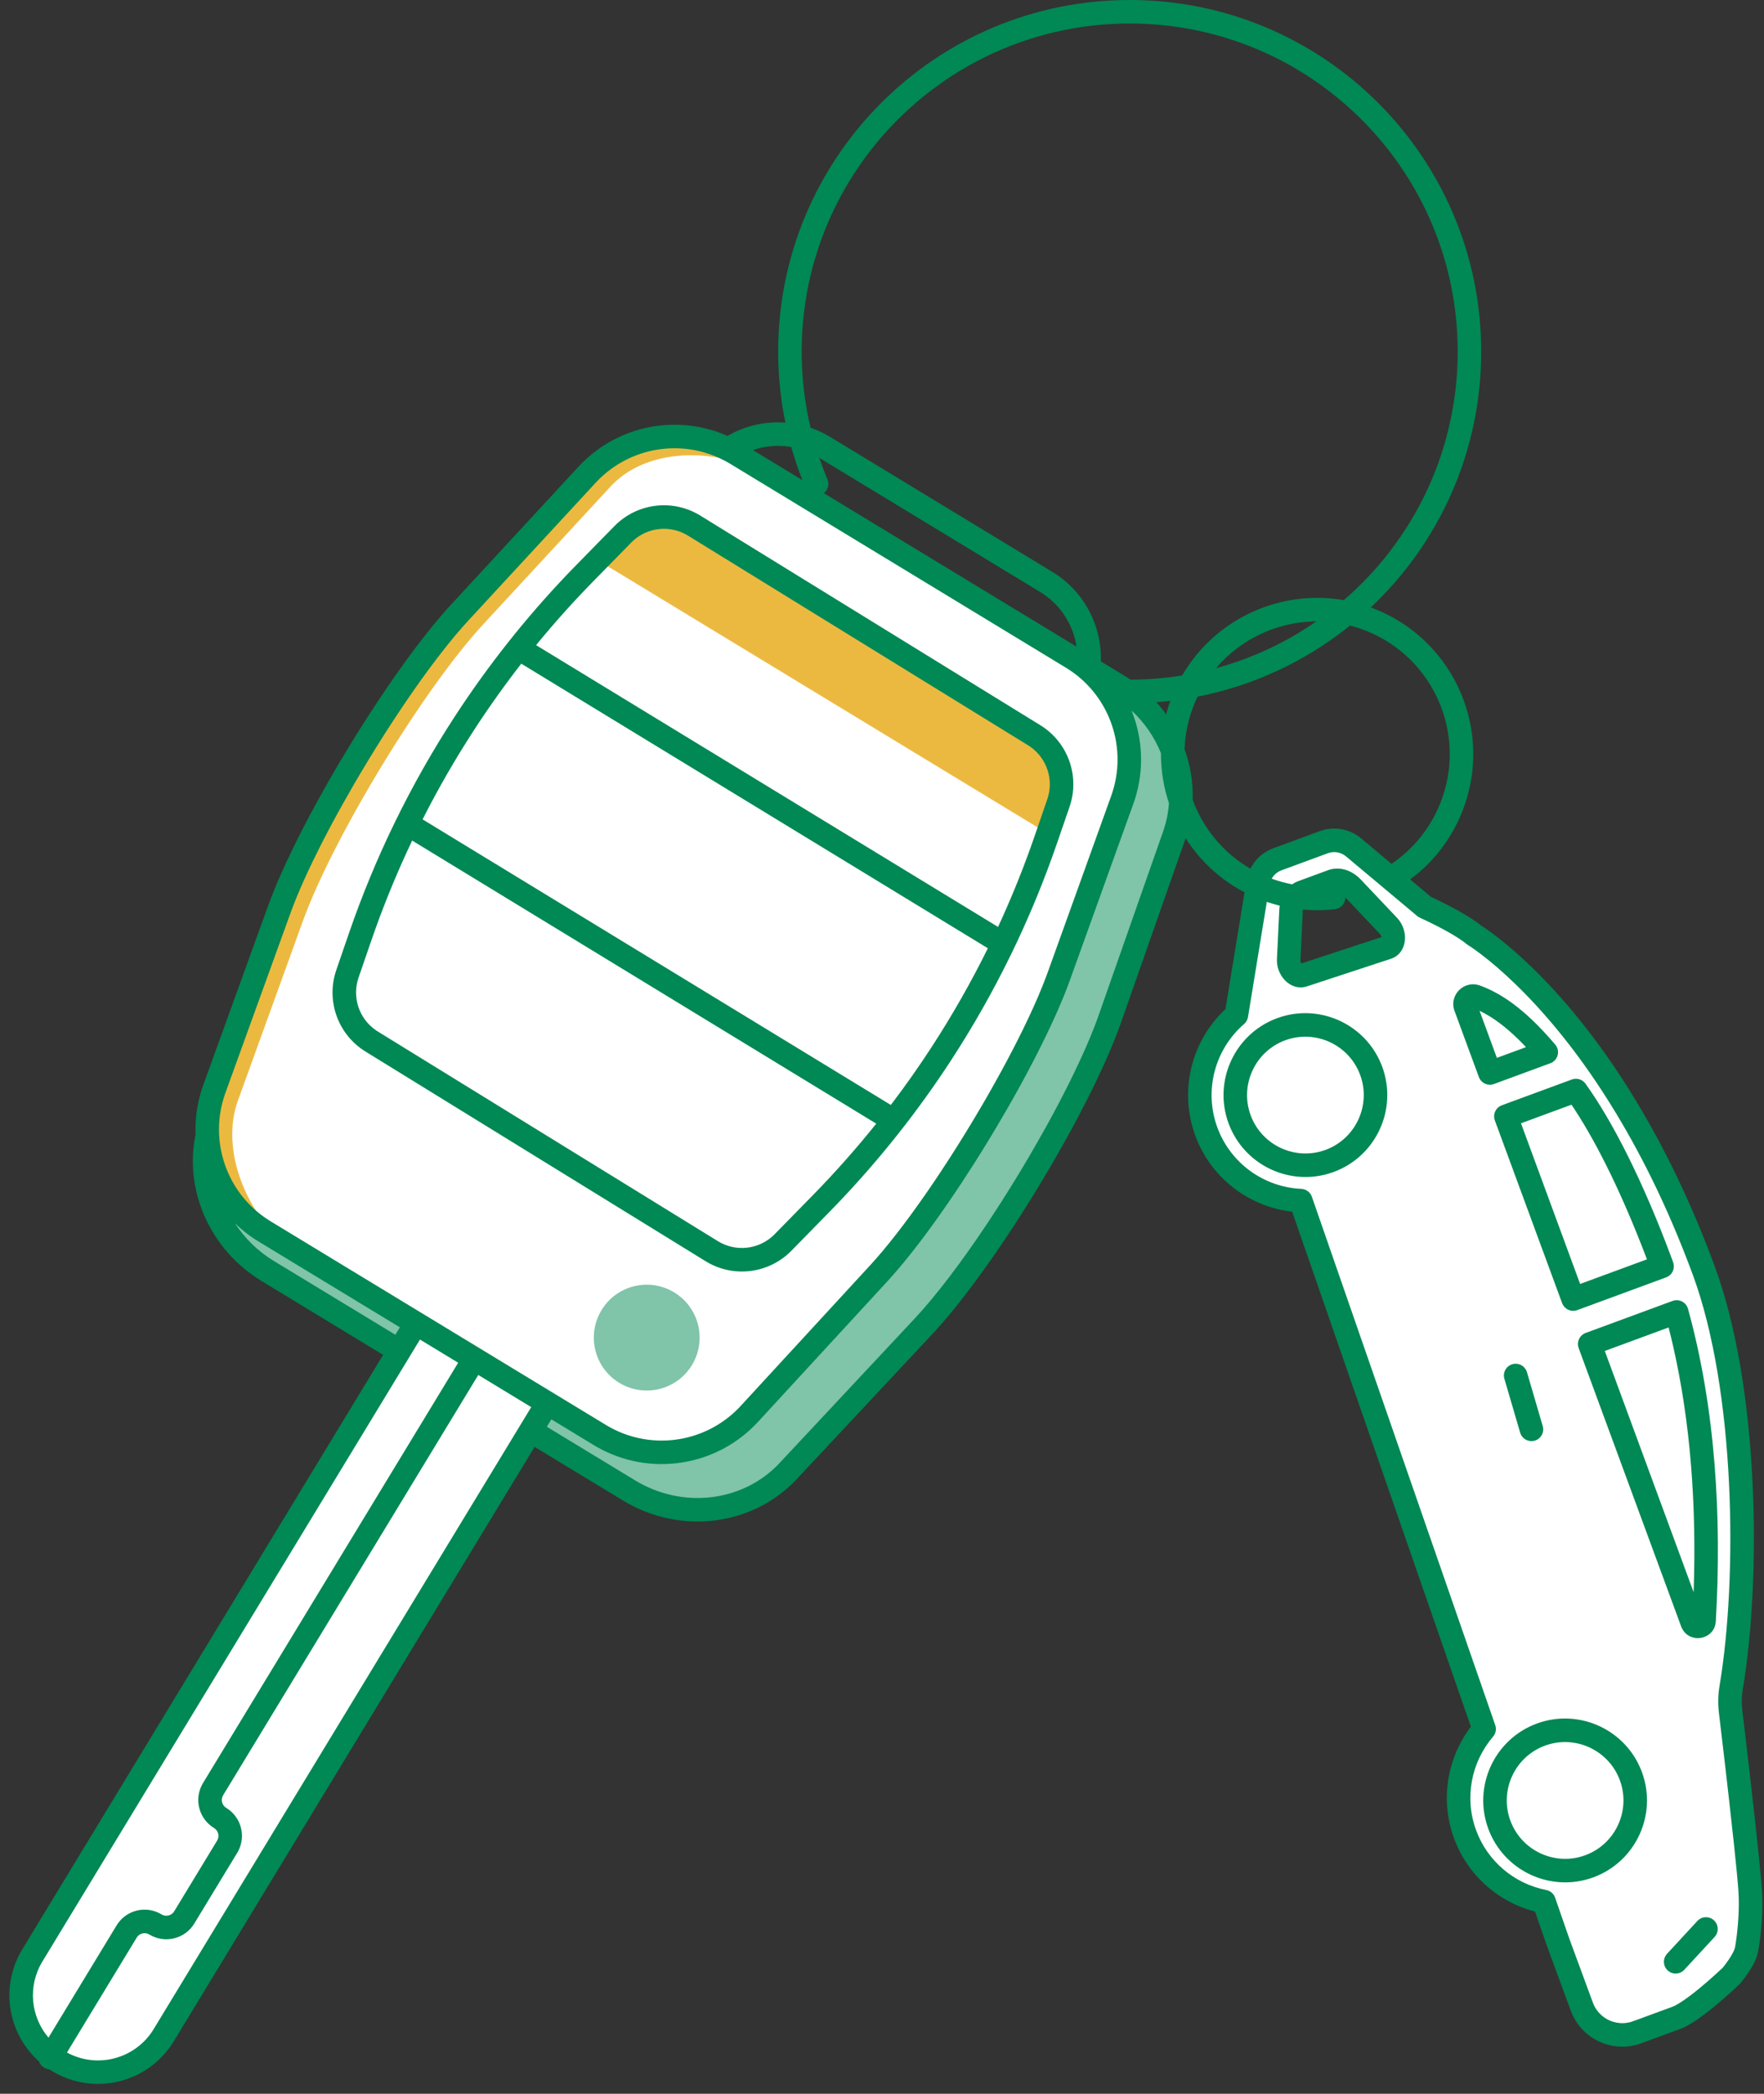
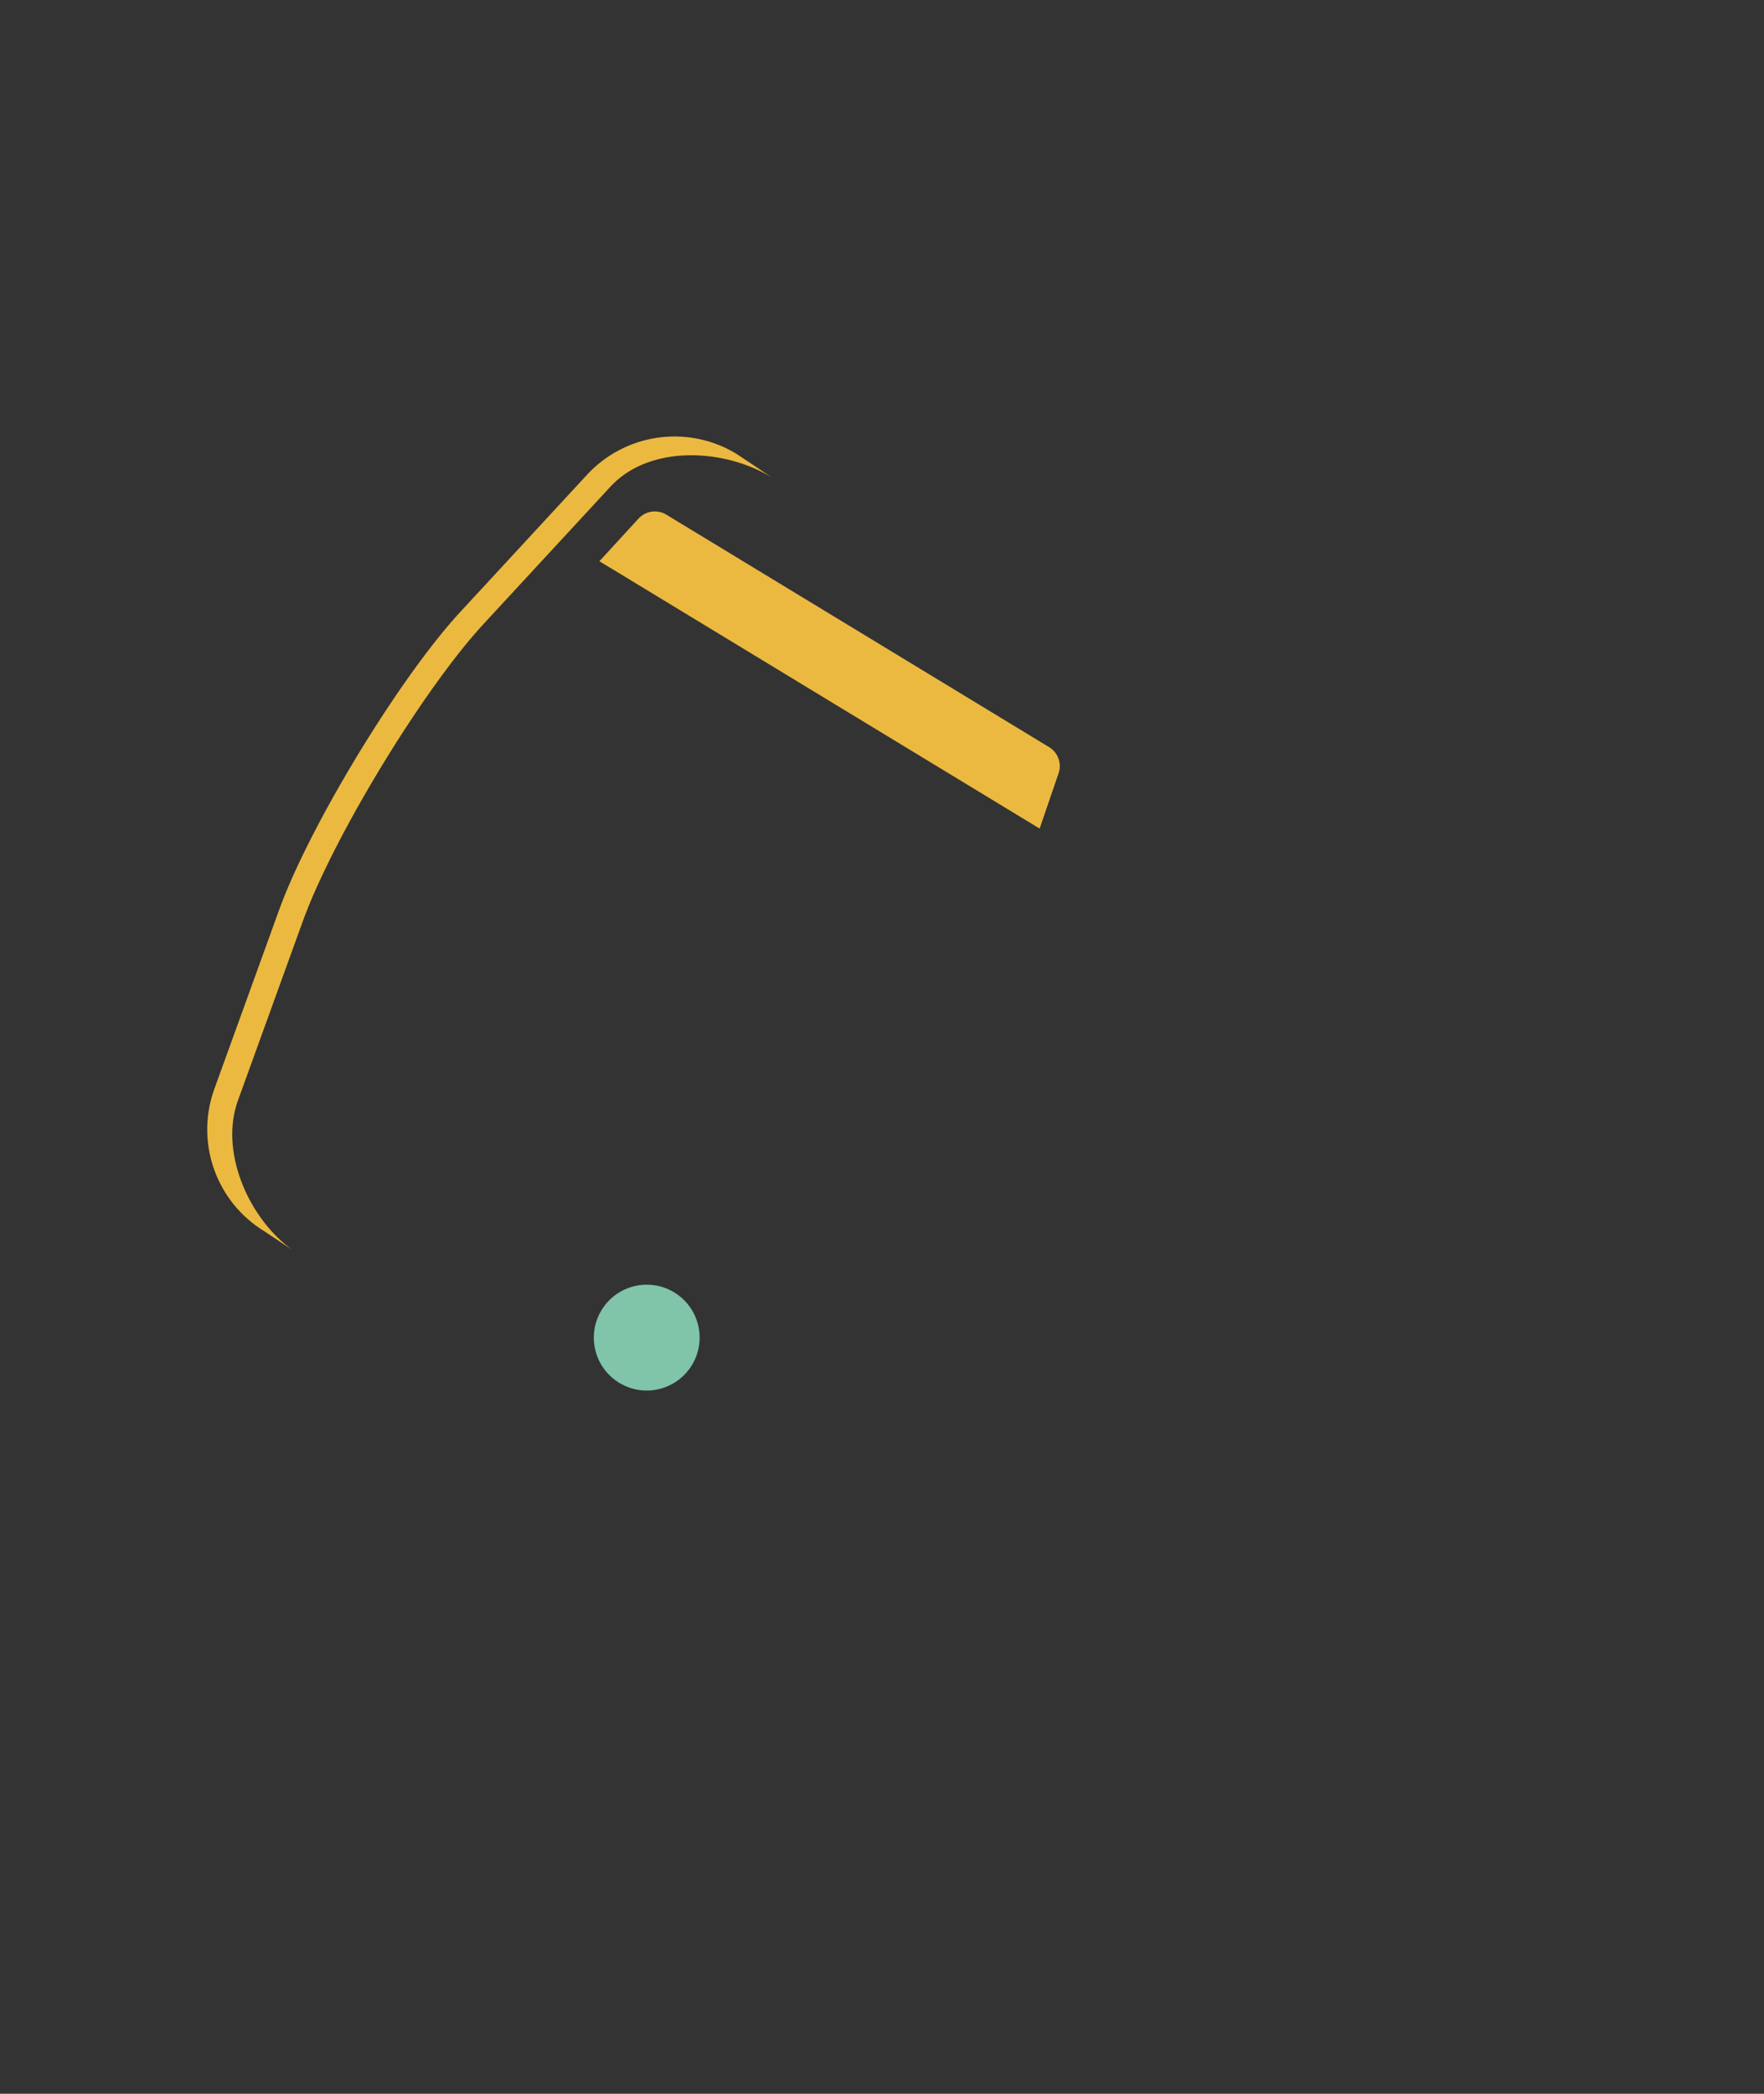
<svg xmlns="http://www.w3.org/2000/svg" width="150px" height="178px" viewBox="0 0 150 178" version="1.1">
  <rect x="0" y="0" width="150" height="178" fill="#333333" stroke="none" />
  <title>illu_autoschluessel-mit-ahnaenger-xl_duotone</title>
  <g id="New-Symbols-202222" stroke="none" stroke-width="1" fill="none" fill-rule="evenodd">
    <g id="Fahrzeuge/Autoschluessel-mit-Ahnaenger-XL-(Duotone)" fill-rule="nonzero">
      <g id="Group" transform="translate(0.8, 0)">
-         <path d="M52.689,126.709 L21.965,108.053 C17.518,105.353 15.518,100.014 17.184,95.293 L22.79,79.411 C25.399,72.021 33.32,58.99 38.685,53.277 L49.994,41.234 C53.416,37.59 59.067,36.908 63.508,39.605 L94.26,58.278 C98.701,60.974 100.703,66.302 99.048,71.02 L93.579,86.609 C90.984,94.004 83.076,107.043 77.722,112.766 L66.217,125.065 C62.796,128.722 57.136,129.409 52.689,126.709" id="Fill-5" fill="#80c4aa" />
-         <path d="M91.747,56.923 C94.857,59.624 96.064,64.015 94.63,68.002 L89.237,82.99 C88.716,84.438 87.984,86.114 87.106,87.912 L86.612,88.904 C86.528,89.071 86.442,89.239 86.356,89.408 L85.823,90.429 C85.551,90.943 85.27,91.463 84.981,91.986 L84.395,93.037 C83.998,93.739 83.589,94.445 83.172,95.149 L82.54,96.203 L82.22,96.727 L81.573,97.771 C81.248,98.289 80.92,98.804 80.59,99.311 L79.93,100.317 L79.599,100.812 L78.938,101.783 C77.177,104.34 75.439,106.604 73.922,108.252 L62.923,120.199 C59.653,123.75 54.332,124.503 50.205,121.997 L45.747,119.29 L13.122,173.022 C11.291,176.037 7.411,177.043 4.356,175.339 L4.144,175.216 C1.059,173.343 0.077,169.323 1.95,166.238 L34.576,112.507 L21.698,104.687 C17.571,102.182 15.784,97.113 17.427,92.574 L22.954,77.304 C23.525,75.724 24.348,73.875 25.337,71.892 L25.845,70.89 C26.106,70.384 26.377,69.871 26.655,69.354 L27.223,68.313 L27.811,67.263 C28.01,66.912 28.212,66.561 28.416,66.209 L29.037,65.153 L29.352,64.626 L29.991,63.575 L30.639,62.533 L30.966,62.016 L31.623,60.993 L32.285,59.989 C32.506,59.657 32.727,59.329 32.948,59.006 L33.609,58.048 C35.26,55.689 36.879,53.604 38.304,52.063 L49.115,40.365 C52.183,37.046 57.043,36.183 61.034,38.149 L61.126,38.196 C66.2,41 87.2,54 91.747,56.923 Z" id="Path" fill="#FFFFFF" />
        <path d="M58.039,116.051 C56.75,118.175 53.983,118.851 51.859,117.561 C49.736,116.272 49.059,113.505 50.349,111.382 C51.638,109.258 54.405,108.582 56.529,109.871 C58.652,111.161 59.328,113.927 58.039,116.051" id="Fill-11" fill="#80c4aa" />
-         <path d="M126.693,155.124 C125.557,152.038 127.142,148.603 130.226,147.467 C133.311,146.331 136.745,147.918 137.882,151.003 C139.019,154.09 137.434,157.525 134.349,158.661 C131.264,159.797 127.83,158.211 126.693,155.124 M104.609,95.158 C103.472,92.072 105.058,88.637 108.142,87.501 C111.227,86.365 114.661,87.951 115.798,91.037 C116.935,94.124 115.35,97.559 112.265,98.695 C109.18,99.831 105.746,98.244 104.609,95.158 M111.767,71.599 C112.63,71.281 113.597,71.449 114.301,72.04 L114.301,72.04 L120.345,77.103 C120.345,77.103 123.328,78.446 124.573,79.508 C124.573,79.508 136.132,86.44 144.092,108.052 C148.722,120.626 147.141,139.106 146.407,143.475 C146.292,144.162 146.279,144.86 146.366,145.552 C146.366,145.552 147.93,158.554 148.04,161.017 C148.151,163.48 147.717,165.735 147.717,165.735 C147.569,166.61 146.426,167.964 146.426,167.964 C146.426,167.964 143.296,170.976 141.739,171.55 C141.614,171.596 141.489,171.642 141.362,171.688 L140.984,171.828 C139.664,172.313 138.422,172.771 138.422,172.771 C137.24,173.207 135.918,173.006 134.919,172.239 C134.368,171.817 133.948,171.246 133.709,170.596 L133.709,170.596 L131.723,165.204 L130.493,161.661 C127.518,161.076 124.906,158.999 123.783,155.949 C122.618,152.788 123.352,149.385 125.402,146.992 L125.402,146.992 L109.809,102.07 C106.306,101.91 103.065,99.693 101.779,96.201 C100.451,92.596 101.59,88.677 104.335,86.3 L104.335,86.3 L106.175,75.046 C106.325,74.134 106.953,73.372 107.821,73.052 L107.821,73.052 L111.767,71.599 Z M113.518,75.542 C113.206,75.213 112.903,75.117 112.724,75.183 L112.724,75.183 L109.631,76.322 C109.451,76.389 109.281,76.662 109.26,77.118 L109.26,77.118 L109.017,82.243 C109.01,82.373 109.067,82.521 109.153,82.612 L109.123,82.574 L117.431,79.844 L117.43,79.816 C117.42,79.749 117.395,79.68 117.36,79.619 L117.36,79.619 L117.299,79.537 L113.518,75.542 Z" id="Fill-25" fill="#FFFFFF" />
        <path d="M49.115,40.365 C52.319,36.899 57.479,36.11 61.561,38.428 L61.82,38.58 L64.82,40.58 C60.781,38.127 54.633,37.836 51.311,41.161 L51.115,41.365 L40.304,53.063 C38.974,54.502 37.475,56.413 35.939,58.58 L35.278,59.523 C35.168,59.683 35.058,59.844 34.947,60.006 L34.285,60.989 C34.064,61.32 33.843,61.655 33.623,61.994 L32.965,63.016 L32.965,63.016 L32.313,64.053 L32.313,64.053 L31.669,65.1 C31.563,65.275 31.457,65.45 31.351,65.626 L30.724,66.681 L30.724,66.681 L30.111,67.737 L30.111,67.737 L29.514,68.789 L29.514,68.789 L28.936,69.835 C27.327,72.784 25.97,75.604 25.102,77.903 L24.954,78.304 L19.428,93.574 C17.906,97.777 20.183,103.29 23.804,106.073 L24.023,106.237 L21.698,104.687 C17.654,102.231 15.857,97.314 17.333,92.847 L17.428,92.574 L22.954,77.304 C23.811,74.935 25.232,71.958 26.936,68.835 L27.514,67.789 L27.514,67.789 L28.111,66.737 L28.111,66.737 L28.724,65.681 L28.724,65.681 L29.351,64.626 C29.457,64.45 29.563,64.275 29.669,64.1 L30.313,63.053 L30.313,63.053 L30.965,62.016 L30.965,62.016 L31.623,60.994 C31.733,60.825 31.843,60.656 31.954,60.489 L32.616,59.494 C32.837,59.167 33.058,58.843 33.278,58.523 L33.939,57.58 C35.365,55.568 36.76,53.776 38.016,52.378 L38.304,52.063 L49.115,40.365 Z M53.498,44.086 C54.068,43.468 54.973,43.308 55.716,43.674 L55.862,43.754 L88.41,63.517 C89.132,63.956 89.47,64.815 89.254,65.618 L89.206,65.768 L87.604,70.441 L51.291,48.392 L50.166,47.715 L53.498,44.086 Z" id="Shape" fill="#ecb940" />
-         <path d="M95.262,0 C111.771,0 125.153,13.383 125.153,29.891 C125.153,38.461 121.546,46.189 115.768,51.64 L116.152,51.788 C122.955,54.523 126.252,62.255 123.517,69.058 C122.589,71.364 121.063,73.322 119.113,74.767 L120.882,76.248 L121.526,76.554 C122.1,76.833 122.674,77.128 123.213,77.428 C123.628,77.659 124.007,77.884 124.341,78.102 C124.599,78.27 124.829,78.432 125.03,78.59 L125.154,78.691 L125.275,78.767 L125.514,78.927 L125.805,79.131 L126.145,79.379 L126.333,79.52 C127.283,80.242 128.338,81.144 129.47,82.243 C132.685,85.361 135.892,89.422 138.88,94.532 C141.165,98.441 143.232,102.824 145.03,107.706 C148.781,117.891 149.001,134.07 147.393,143.64 C147.314,144.111 147.291,144.589 147.324,145.071 L147.366,145.495 L147.622,147.644 L148.059,151.408 L148.487,155.213 L148.782,157.993 L148.971,159.996 L149.019,160.619 L149.039,160.972 C149.095,162.213 149.027,163.484 148.88,164.703 L148.851,164.94 L148.789,165.381 L148.703,165.901 C148.646,166.235 148.514,166.579 148.322,166.949 C148.205,167.172 148.068,167.401 147.913,167.634 L147.798,167.805 L147.574,168.12 L147.468,168.261 L147.275,168.507 L147.19,168.609 L147.119,168.684 L146.602,169.168 L146.482,169.278 C145.997,169.72 145.491,170.162 144.987,170.576 C144.739,170.78 144.496,170.974 144.261,171.153 C143.402,171.811 142.681,172.268 142.084,172.488 L138.768,173.709 C137.264,174.264 135.581,174.008 134.311,173.033 C133.68,172.549 133.184,171.913 132.869,171.187 L132.771,170.941 L130.778,165.532 L129.73,162.511 L129.689,162.502 C126.767,161.736 124.323,159.687 123.084,156.885 L122.96,156.592 L122.845,156.295 C121.696,153.178 122.189,149.758 124.045,147.111 L124.275,146.796 L109.078,103.012 L108.897,102.991 C105.474,102.535 102.484,100.33 101.071,97.117 L100.947,96.822 L100.841,96.546 C99.501,92.909 100.406,88.886 103.022,86.168 L103.238,85.95 L103.404,85.793 L105.028,75.86 C102.93,74.762 101.23,73.159 100.019,71.266 L99.991,71.351 L94.522,86.941 C93.946,88.582 93.116,90.491 92.114,92.534 L91.598,93.566 C91.246,94.261 90.876,94.968 90.491,95.682 L89.753,97.029 L88.985,98.386 L88.352,99.474 C88.139,99.836 87.923,100.198 87.705,100.56 L87.047,101.639 L86.714,102.176 L86.042,103.24 L85.704,103.767 L85.024,104.807 L84.341,105.826 C82.405,108.682 80.464,111.242 78.752,113.124 L78.452,113.45 L66.947,125.749 C63.198,129.756 57.016,130.507 52.17,127.564 L44.661,123.005 L13.977,173.541 C11.916,176.934 7.59,178.132 4.08,176.325 L3.853,176.203 L3.625,176.071 L3.391,175.923 C3.238,175.912 3.084,175.866 2.942,175.78 C2.734,175.654 2.589,175.464 2.516,175.251 C-0.079,172.939 -0.786,169.074 0.957,165.957 L1.095,165.719 L31.78,115.183 L21.446,108.908 C17.09,106.264 14.845,101.249 15.829,96.444 C15.781,95.184 15.947,93.902 16.345,92.649 L16.487,92.233 L22.014,76.963 C22.543,75.502 23.28,73.817 24.163,72.012 L24.432,71.467 L24.946,70.452 L25.487,69.418 C25.902,68.637 26.336,67.844 26.786,67.045 L27.24,66.246 L27.861,65.177 L28.176,64.643 L28.817,63.577 L29.469,62.517 L29.798,61.991 L30.461,60.949 L31.129,59.923 L31.465,59.417 L32.136,58.422 C33.918,55.811 35.691,53.472 37.259,51.725 L37.57,51.384 L48.381,39.686 C51.645,36.154 56.759,35.153 61.061,37.058 C62.567,36.187 64.284,35.803 65.983,35.928 C65.578,33.96 65.371,31.94 65.371,29.891 C65.371,13.383 78.754,0 95.262,0 Z M39.87,116.89 L18.174,152.621 C17.95,152.991 18.067,153.472 18.437,153.696 C19.7,154.462 20.135,156.075 19.458,157.365 L19.371,157.518 L15.722,163.527 C14.926,164.84 13.214,165.259 11.9,164.462 C11.561,164.256 11.129,164.338 10.886,164.637 L10.825,164.724 L4.894,174.494 C7.41,175.863 10.555,175.078 12.139,172.704 L12.267,172.503 L44.373,119.625 L39.87,116.89 Z M34.912,113.88 L2.805,166.757 C1.531,168.855 1.816,171.464 3.323,173.227 L9.115,163.686 C9.913,162.372 11.624,161.955 12.938,162.752 C13.276,162.957 13.709,162.875 13.951,162.576 L14.013,162.489 L17.662,156.48 C17.886,156.111 17.768,155.63 17.399,155.406 C16.136,154.639 15.7,153.028 16.378,151.737 L16.464,151.583 L38.16,115.852 L34.912,113.88 Z M112.258,72.491 L112.112,72.537 L108.166,73.99 C107.86,74.103 107.603,74.306 107.423,74.565 L107.339,74.698 L107.404,74.723 C107.955,74.92 108.516,75.073 109.082,75.182 L109.118,75.154 C109.216,75.089 109.319,75.031 109.427,74.981 L109.593,74.912 L112.125,73.98 C113.028,73.648 114.023,73.927 114.778,74.638 L114.917,74.776 L118.01,78.044 C118.988,79.078 118.902,80.908 117.62,81.455 L117.473,81.511 L110.334,83.857 C110.194,83.903 110.054,83.93 109.917,83.94 L109.781,83.944 C108.7,83.932 107.803,82.859 107.782,81.69 L107.784,81.537 L107.983,77.346 C107.989,77.227 108.001,77.109 108.018,76.994 C107.651,76.904 107.285,76.797 106.922,76.673 L105.322,86.461 C105.284,86.692 105.166,86.902 104.99,87.056 C102.497,89.214 101.561,92.716 102.717,95.855 C103.836,98.893 106.669,100.925 109.855,101.071 C110.222,101.088 110.548,101.305 110.707,101.63 L110.754,101.742 L126.347,146.664 C126.463,147 126.393,147.372 126.161,147.642 C124.289,149.828 123.711,152.863 124.721,155.603 C125.694,158.246 127.967,160.145 130.686,160.679 C130.996,160.74 131.257,160.944 131.393,161.224 L131.438,161.333 L132.661,164.858 L134.648,170.251 C134.821,170.723 135.127,171.138 135.528,171.446 C136.203,171.964 137.08,172.127 137.891,171.893 L138.433,171.701 L141.393,170.611 C141.718,170.491 142.231,170.174 142.855,169.709 L143.264,169.396 L143.716,169.031 C144.191,168.641 144.673,168.22 145.135,167.799 L145.689,167.285 L145.839,167.097 C145.978,166.917 146.117,166.725 146.245,166.531 C146.364,166.352 146.467,166.18 146.549,166.023 C146.653,165.824 146.715,165.662 146.735,165.546 L146.768,165.364 L146.828,164.976 L146.895,164.464 C147.029,163.346 147.091,162.181 147.041,161.061 L147.012,160.593 L146.96,159.948 L146.885,159.133 L146.639,156.725 L146.212,152.863 L145.929,150.389 L145.374,145.676 C145.274,144.886 145.29,144.091 145.421,143.309 C146.976,134.051 146.76,118.192 143.154,108.397 C141.396,103.626 139.379,99.349 137.153,95.541 C134.259,90.59 131.164,86.672 128.078,83.678 C127.004,82.637 126.011,81.787 125.124,81.114 L124.656,80.768 L124.299,80.519 L124.059,80.365 L123.924,80.269 C123.754,80.124 123.526,79.958 123.249,79.778 C122.957,79.587 122.618,79.385 122.241,79.175 C121.905,78.989 121.552,78.803 121.194,78.621 L120.496,78.278 L119.934,78.015 C119.879,77.989 119.826,77.959 119.775,77.925 L119.703,77.869 L113.658,72.806 C113.268,72.478 112.745,72.364 112.258,72.491 Z M144.945,163.255 C145.32,163.601 145.37,164.167 145.081,164.571 L145.001,164.668 L142.423,167.459 C142.048,167.865 141.416,167.89 141.01,167.515 C140.636,167.169 140.585,166.604 140.875,166.2 L140.954,166.102 L143.532,163.311 C143.907,162.905 144.539,162.88 144.945,163.255 Z M138.636,150.207 L138.732,150.429 L138.82,150.657 C140.148,154.262 138.298,158.272 134.694,159.599 C131.091,160.926 127.082,159.074 125.755,155.469 C124.428,151.865 126.278,147.855 129.88,146.528 C133.33,145.258 137.152,146.902 138.636,150.207 Z M130.572,148.405 C128.006,149.35 126.686,152.21 127.631,154.778 C128.577,157.347 131.437,158.668 134.003,157.722 C136.57,156.777 137.89,153.917 136.944,151.348 C135.997,148.781 133.138,147.46 130.572,148.405 Z M142.737,111.269 C145.085,119.765 145.609,128.988 145.103,137.828 C145.01,139.428 142.859,139.789 142.209,138.398 L142.152,138.263 L133.439,114.605 C133.262,114.124 133.478,113.594 133.925,113.368 L134.032,113.321 L141.427,110.597 C141.976,110.395 142.581,110.705 142.737,111.269 Z M141.087,112.853 L135.662,114.851 L143.215,135.359 L143.227,135.02 C143.447,128.114 142.985,121.042 141.46,114.384 L141.256,113.518 L141.087,112.853 Z M95.419,60.401 L95.443,60.46 C96.374,62.808 96.508,65.465 95.689,67.996 L95.571,68.34 L90.178,83.328 C89.504,85.203 88.486,87.446 87.258,89.838 L86.992,90.353 L86.441,91.395 L86.157,91.921 L85.573,92.98 L84.971,94.047 C84.631,94.64 84.284,95.235 83.931,95.828 L83.397,96.717 L82.747,97.777 L82.089,98.827 C81.721,99.407 81.35,99.98 80.979,100.544 L80.42,101.382 L79.751,102.366 C78.085,104.783 76.438,106.944 74.97,108.585 L74.658,108.929 L63.659,120.876 C60.136,124.701 54.448,125.571 49.954,123.009 L49.686,122.851 L46.083,120.663 L45.699,121.295 L53.208,125.855 C57.17,128.26 62.175,127.714 65.286,124.59 L65.486,124.382 L76.991,112.083 C78.809,110.14 80.934,107.326 83.042,104.176 L83.706,103.17 C83.928,102.832 84.148,102.49 84.368,102.146 L85.023,101.108 L85.671,100.057 L85.991,99.529 L86.622,98.47 C87.143,97.585 87.65,96.699 88.137,95.82 L88.711,94.771 C88.899,94.422 89.083,94.076 89.263,93.732 L89.792,92.709 C90.91,90.51 91.844,88.443 92.491,86.68 L92.635,86.278 L98.104,70.689 C98.38,69.902 98.543,69.095 98.601,68.287 C98.147,66.926 97.913,65.489 97.921,64.03 C97.377,62.679 96.53,61.433 95.419,60.401 Z M129.004,116.546 L129.043,116.656 L130.384,121.234 C130.539,121.764 130.236,122.32 129.706,122.475 C129.214,122.619 128.699,122.367 128.504,121.906 L128.465,121.796 L127.124,117.218 C126.969,116.688 127.272,116.133 127.802,115.978 C128.295,115.833 128.809,116.085 129.004,116.546 Z M50.049,40.834 L49.849,41.043 L39.038,52.741 C37.74,54.147 36.272,56.019 34.764,58.144 L34.416,58.639 L33.763,59.584 L33.436,60.067 L32.782,61.049 L32.13,62.051 L31.806,62.558 L31.162,63.582 L30.526,64.616 L29.9,65.657 L29.287,66.7 C28.951,67.28 28.621,67.858 28.3,68.434 L27.825,69.294 L27.274,70.316 L27.008,70.821 L26.492,71.82 C25.495,73.784 24.654,75.628 24.052,77.217 L23.894,77.644 L18.367,92.914 C16.919,96.916 18.429,101.376 21.977,103.681 L22.217,103.832 L50.724,121.142 C54.361,123.35 59.027,122.751 61.988,119.731 L62.187,119.521 L73.186,107.574 C74.578,106.063 76.164,104.015 77.782,101.696 L78.13,101.195 L78.783,100.235 L79.109,99.746 L79.761,98.752 L80.248,97.995 L80.732,97.23 L81.371,96.199 L82.001,95.16 L82.619,94.117 L82.923,93.595 L83.223,93.074 L83.811,92.033 C84.536,90.737 85.217,89.457 85.834,88.227 L86.197,87.495 L86.655,86.541 C87.236,85.307 87.736,84.145 88.133,83.094 L88.296,82.651 L93.689,67.663 C95.128,63.663 93.617,59.214 90.074,56.912 L89.855,56.774 L61.301,39.435 C61.123,39.327 60.943,39.226 60.76,39.131 C60.699,39.11 60.641,39.081 60.586,39.046 C57.076,37.317 52.82,38.018 50.049,40.834 Z M19.183,103.996 L19.192,104.011 C20.01,105.272 21.123,106.373 22.484,107.199 L32.818,113.473 L33.202,112.841 L21.179,105.541 C20.445,105.096 19.778,104.576 19.183,103.996 Z M134.02,92.127 C136.418,95.465 138.942,100.558 141.211,106.605 L141.445,107.234 L141.509,107.441 C141.608,107.886 141.391,108.344 140.984,108.549 L140.878,108.595 L133.317,111.379 C132.836,111.556 132.306,111.339 132.08,110.893 L132.033,110.786 L126.312,95.25 C126.135,94.768 126.351,94.238 126.798,94.012 L126.905,93.966 L132.862,91.772 C133.284,91.616 133.757,91.762 134.02,92.127 Z M132.829,93.915 L128.535,95.496 L133.564,109.155 L139.246,107.063 L139.108,106.698 C137.192,101.686 135.109,97.395 133.118,94.35 L132.87,93.976 L132.829,93.915 Z M58.527,43.702 L58.749,43.832 L87.668,61.656 C89.944,63.059 90.981,65.81 90.224,68.352 L90.148,68.59 L89.078,71.701 C86.848,78.183 83.83,84.367 80.093,90.111 C77.262,94.46 74.034,98.536 70.45,102.285 L69.729,103.031 L66.498,106.328 C64.632,108.232 61.728,108.639 59.418,107.349 L59.197,107.219 L30.279,89.396 C28.002,87.993 26.964,85.243 27.722,82.7 L27.798,82.462 L28.868,79.351 C31.097,72.869 34.115,66.686 37.854,60.94 C40.684,56.591 43.912,52.516 47.496,48.767 L48.217,48.022 L51.448,44.725 C53.315,42.82 56.217,42.413 58.527,43.702 Z M34.249,71.46 C33.092,73.889 32.055,76.376 31.143,78.912 L30.759,80.002 L29.689,83.113 C29.119,84.769 29.727,86.592 31.153,87.579 L31.328,87.693 L60.246,105.517 C61.732,106.433 63.637,106.244 64.913,105.079 L65.069,104.928 L68.3,101.631 C70.206,99.686 72.012,97.648 73.712,95.526 L34.249,71.46 Z M116.552,90.241 L116.648,90.463 L116.736,90.691 C118.064,94.296 116.214,98.306 112.61,99.633 C109.007,100.96 104.999,99.108 103.671,95.503 C102.343,91.9 104.194,87.889 107.796,86.562 C111.246,85.292 115.068,86.935 116.552,90.241 Z M108.488,88.439 C105.921,89.384 104.601,92.245 105.547,94.812 C106.494,97.38 109.353,98.701 111.919,97.756 C114.486,96.811 115.806,93.951 114.86,91.382 C113.913,88.815 111.054,87.494 108.488,88.439 Z M43.527,56.422 C42.118,58.233 40.784,60.105 39.531,62.031 C37.927,64.495 36.46,67.041 35.134,69.658 L74.951,93.938 C76.165,92.343 77.321,90.703 78.416,89.02 C80.177,86.313 81.775,83.506 83.201,80.615 L43.527,56.422 Z M125.048,83.784 C127.259,84.589 129.297,86.275 131.448,88.806 C131.872,89.305 131.707,90.057 131.142,90.344 L131.031,90.392 L126.238,92.157 C125.757,92.334 125.227,92.118 125.001,91.671 L124.954,91.564 L122.886,85.946 C122.386,84.595 123.701,83.294 125.048,83.784 Z M125.013,85.936 L126.485,89.934 L128.961,89.023 L128.773,88.824 C127.645,87.651 126.559,86.766 125.476,86.172 L125.181,86.017 L125.013,85.936 Z M113.601,76.296 L113.595,76.418 C113.543,76.869 113.187,77.241 112.717,77.296 C111.81,77.401 110.898,77.412 109.991,77.329 L109.981,77.44 L109.782,81.632 C109.778,81.712 109.803,81.8 109.846,81.871 L109.87,81.903 L116.666,79.67 L116.665,79.647 C116.659,79.61 116.648,79.573 116.633,79.538 L116.607,79.486 L116.557,79.419 L113.601,76.296 Z M53.033,45.974 L52.877,46.125 L49.646,49.422 C47.945,51.157 46.323,52.967 44.785,54.846 L84.068,78.802 C85.071,76.636 85.979,74.426 86.79,72.178 L87.187,71.05 L88.257,67.939 C88.827,66.283 88.219,64.461 86.794,63.473 L86.619,63.359 L57.7,45.535 C56.214,44.619 54.309,44.808 53.033,45.974 Z M114,53.181 L113.649,53.46 C110.022,56.293 105.725,58.307 101.036,59.225 C100.929,59.444 100.83,59.669 100.738,59.899 C100.238,61.142 99.976,62.421 99.929,63.688 C100.427,65.066 100.666,66.528 100.618,67.997 C101.503,70.404 103.202,72.502 105.526,73.851 C105.865,73.181 106.409,72.63 107.086,72.284 L107.277,72.193 L107.475,72.113 L111.421,70.66 C112.55,70.244 113.808,70.427 114.767,71.134 L114.943,71.273 L117.527,73.438 L117.845,73.216 C119.538,71.984 120.861,70.302 121.662,68.311 C123.985,62.534 121.184,55.966 115.406,53.643 C114.942,53.456 114.472,53.303 114,53.181 Z M98.718,59.583 L98.68,59.589 C98.299,59.632 97.915,59.668 97.53,59.697 C97.828,60.025 98.105,60.368 98.362,60.723 C98.462,60.342 98.581,59.961 98.718,59.583 Z M95.262,2 C79.859,2 67.371,14.487 67.371,29.891 C67.371,32.097 67.627,34.266 68.127,36.367 C68.607,36.53 69.076,36.738 69.528,36.991 L69.801,37.15 L88.689,48.619 C91.372,50.249 92.906,53.174 92.806,56.225 L94.778,57.424 L95.06,57.599 L95.333,57.781 L95.912,57.775 C97.207,57.745 98.48,57.627 99.726,57.427 C102.518,52.612 108.041,50.076 113.467,51.022 C119.399,45.907 123.153,38.337 123.153,29.891 C123.153,14.487 110.666,2 95.262,2 Z M111.135,52.828 L110.862,52.831 C107.692,52.928 104.672,54.366 102.602,56.805 C105.694,55.965 108.571,54.606 111.135,52.828 Z M69.562,40.747 C69.743,41.173 69.605,41.654 69.257,41.926 L90.738,54.969 C90.467,53.166 89.452,51.518 87.877,50.472 L87.651,50.329 L68.866,38.923 C69.076,39.539 69.309,40.147 69.562,40.747 Z M63.222,38.261 L67.432,40.819 C67.069,39.897 66.754,38.957 66.485,38.003 C65.395,37.812 64.271,37.901 63.222,38.261 Z" id="Shape" fill="#008855" />
      </g>
    </g>
  </g>
</svg>